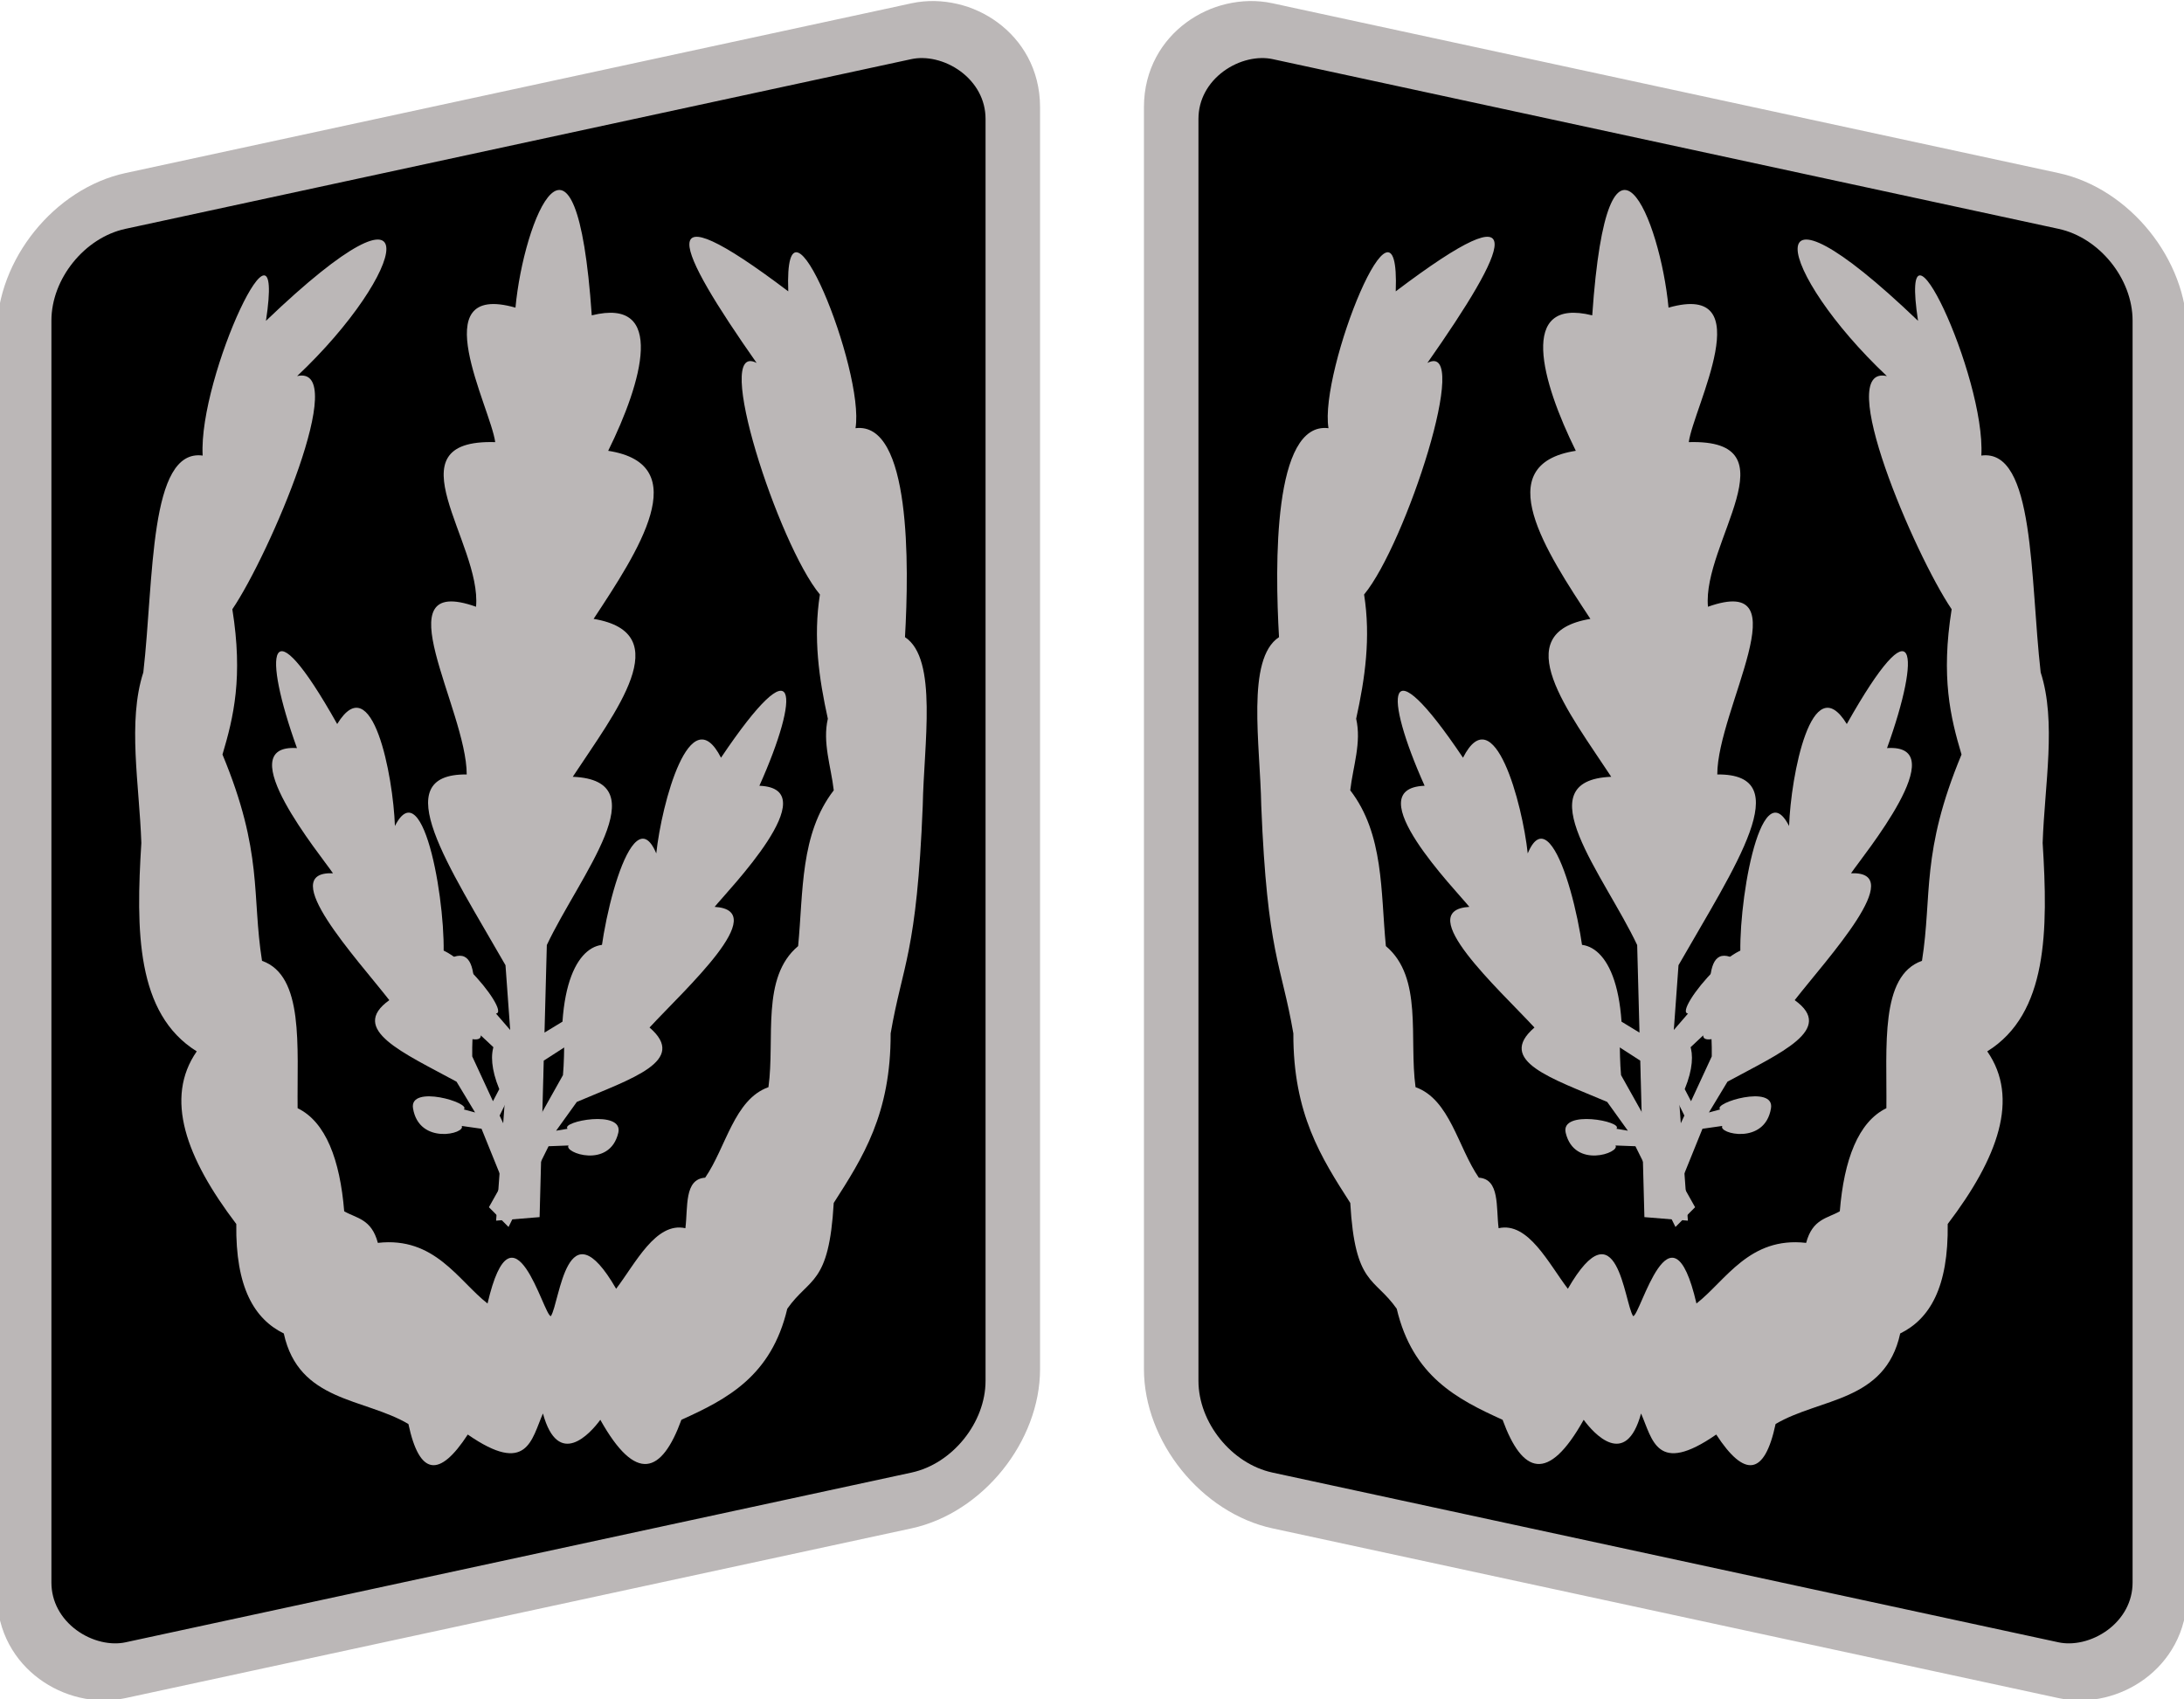
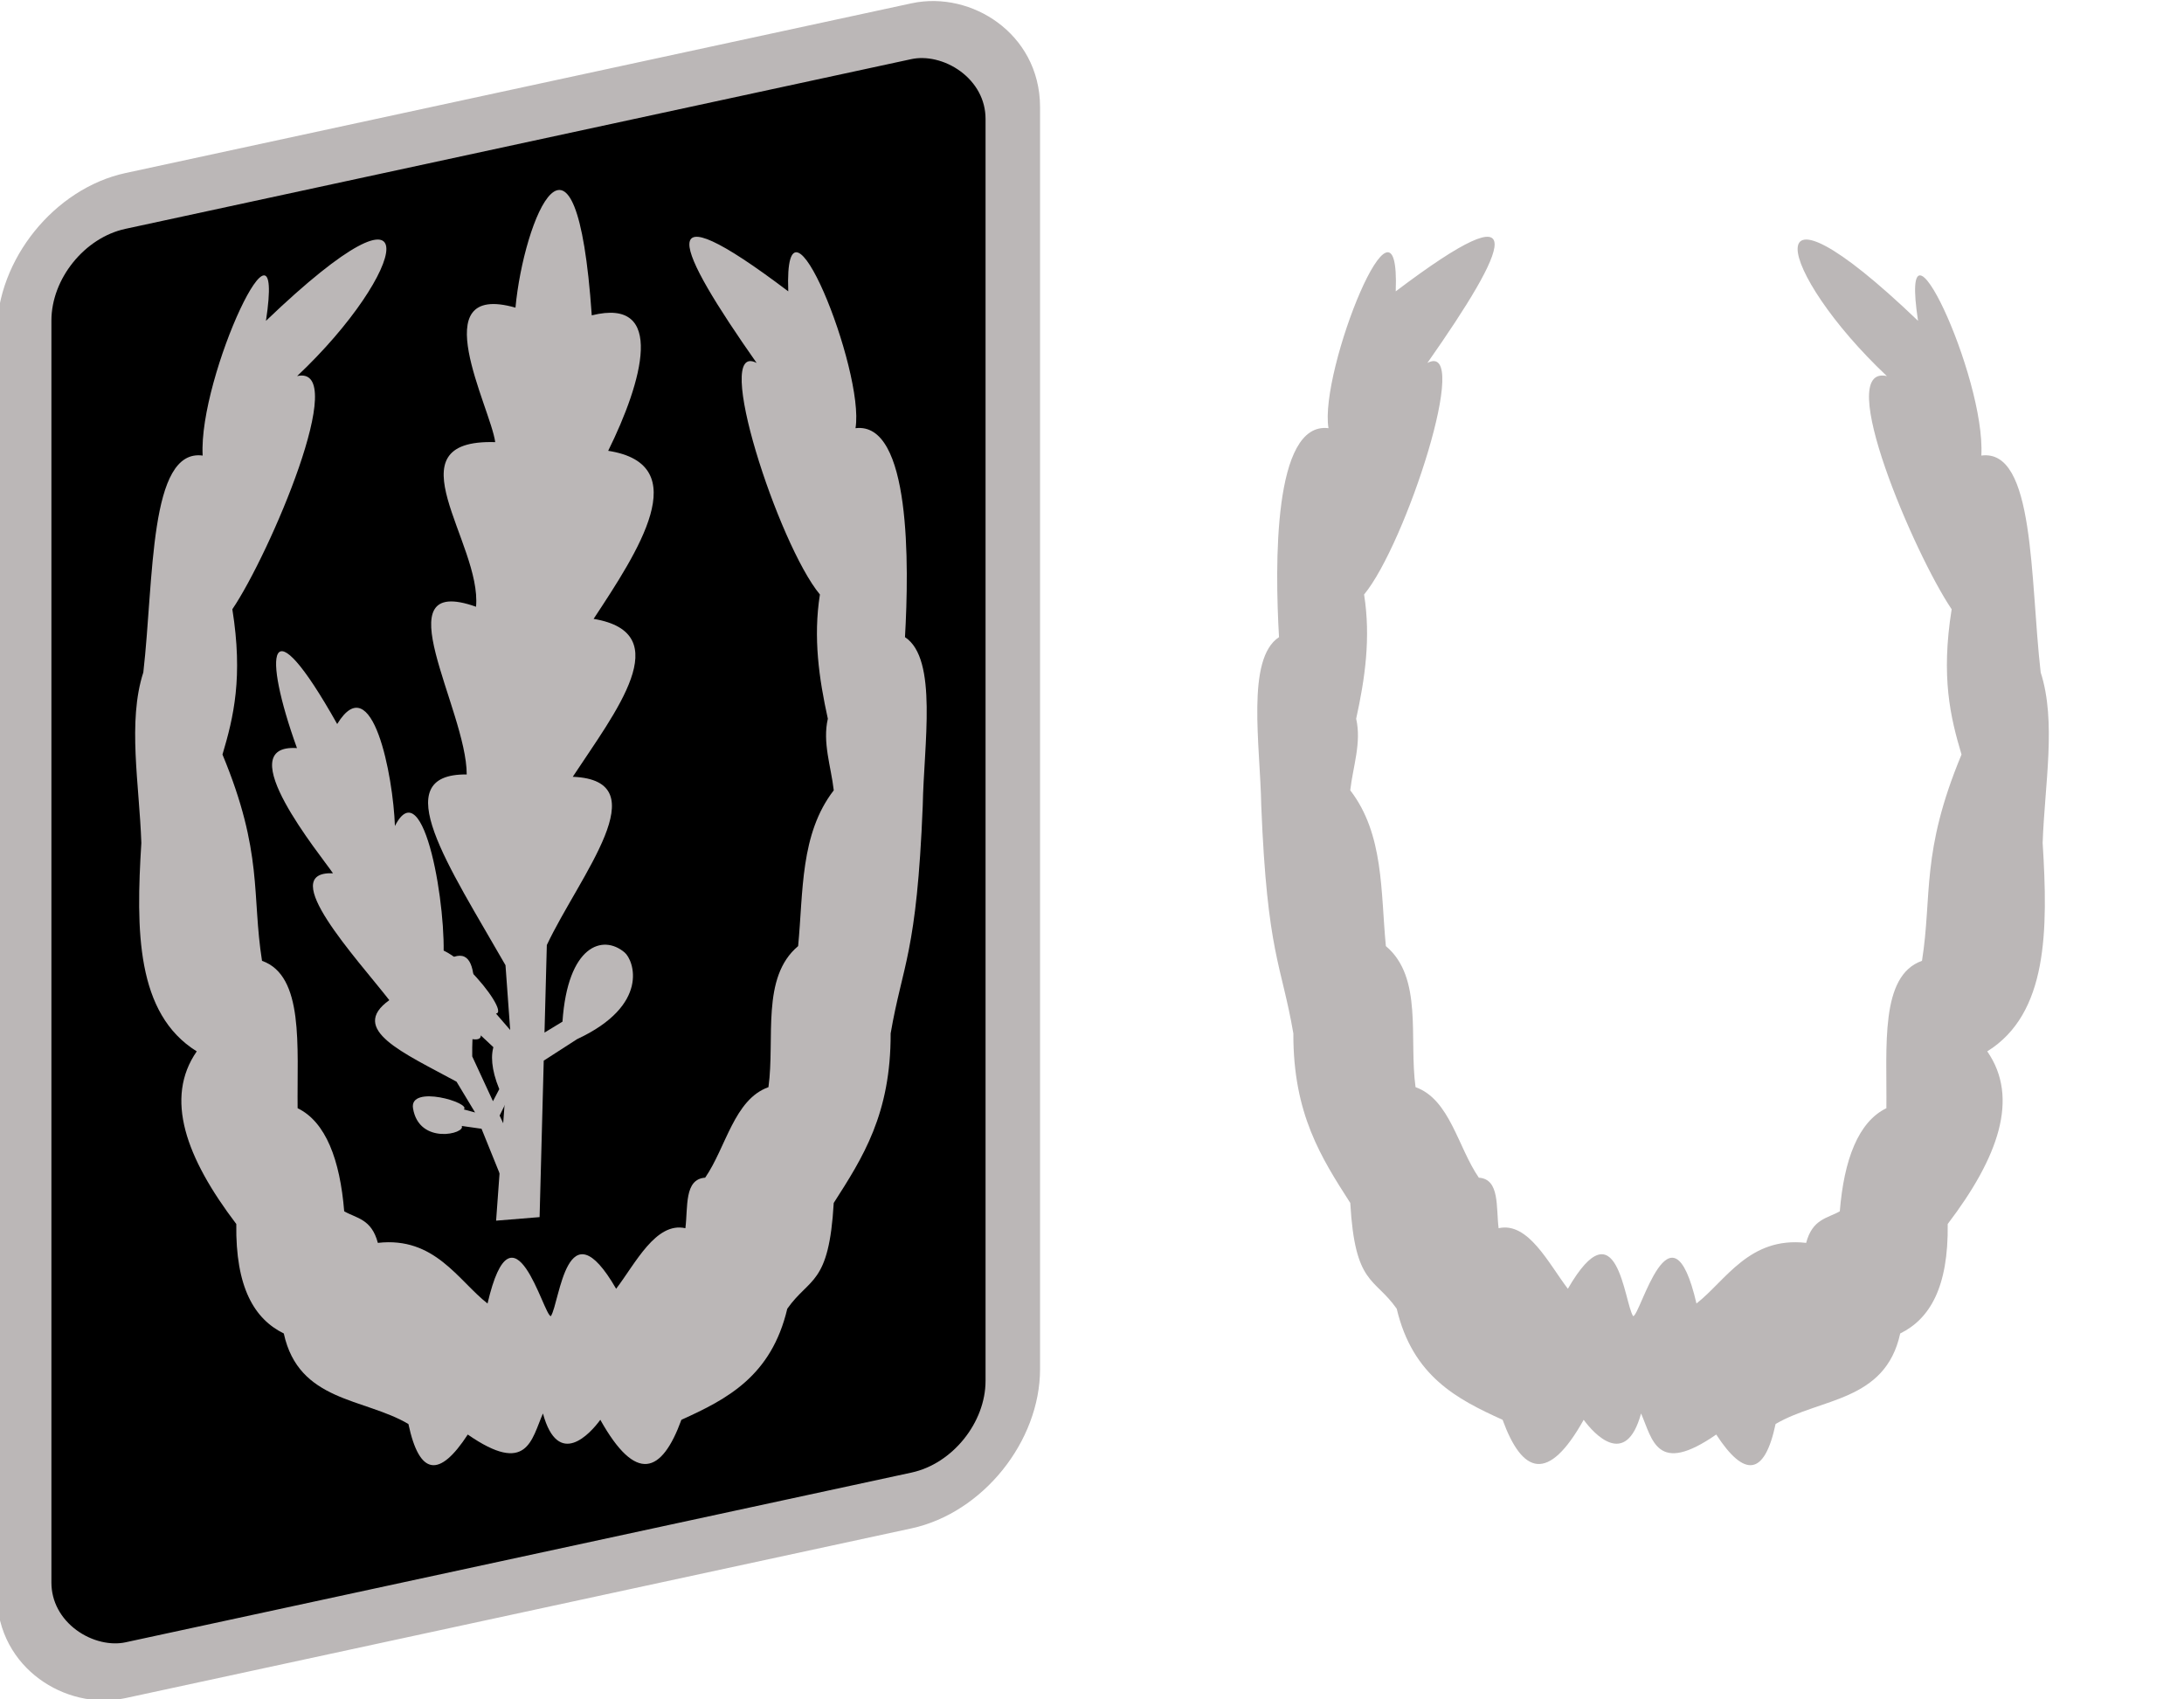
<svg xmlns="http://www.w3.org/2000/svg" version="1.0" width="300" height="233.42">
  <g transform="matrix(4.519 0 0 4.519 1229.461 -1222.724)">
-     <rect width="44.665" height="30.759" rx="3.152" ry="3.152" x="-366.591" y="-242.031" transform="matrix(0 -1 .977 .211 0 0)" style="fill:#000;fill-opacity:1;fill-rule:nonzero;stroke:#bbb7b7;stroke-width:1.696;stroke-linecap:round;stroke-linejoin:miter;stroke-miterlimit:4;stroke-dasharray:none;stroke-dashoffset:0;stroke-opacity:1" />
-     <path d="m-252.864 777.749 1.787.66 2.473-5.086 1.643-.113c3.422.184 3.434-1.584 3.177-2.011-.6-1.002-2.166-1.248-3.498 1.173l-.878.04 1.384-2.846c2.323-1.701 6.931-3.415 3.516-5.085 2.637-1.366 6.327-2.859 3.16-4.835 2.754-1.423 6.35-3.272 3.06-5.282 2.375-1.663 4.6-4.038 1.343-4.76 2.698-7.7-1.303-4.374-2.929-1.617-3.315-2.533-2.467 2.857-2.791 4.073-4.22-2.017-2.017 3.09-3.193 5.086-3.299-2.818-1.882 3.218-2.845 5.364-3.225-1.48-2.063 2.711-1.267 6.983l-.768 2.22-.325-.797c.664.252-1.05-4.243-2.104-3.15-1.621 1.682.988 4.149 1.177 3.6l.703 1.315-2.825 5.068z" style="fill:#bbb7b7;fill-opacity:1;fill-rule:evenodd;stroke:none;stroke-width:.3;stroke-linecap:butt;stroke-linejoin:miter;stroke-miterlimit:4;stroke-dasharray:none;stroke-opacity:1" transform="matrix(-.635 -.344 -.284 .768 -160.446 -376.615)" />
-     <path d="m-252.461 778.18-.491-1.003 2.819-1.744-.032-.965c-.31-1.984.72-2.096.985-1.972.62.29.856 1.19-.477 2.11l.029.514 1.577-.976c.855-1.456 1.58-4.244 2.757-2.352.729-1.712 4.12-5.721 4.234-3.292.945-1.546 3.655-4.559 3.993-2 4.855-2.449 4.102-.672 1.117 1.611 2.69 1.307-2.83 2.896-3.57 3.194 2.243 1.143-2.399 2.185-4.376 2.816 1.055 1.793-1.459 1.364-3.997 1.154l-1.25.58.486.141c-.187-.372 2.536.361 1.961 1.04-.885 1.046-2.478-.33-2.17-.472l-.808-.332-2.787 1.947z" style="fill:#bbb7b7;fill-opacity:1;fill-rule:evenodd;stroke:none;stroke-width:.3;stroke-linecap:butt;stroke-linejoin:miter;stroke-miterlimit:4;stroke-dasharray:none;stroke-opacity:1" transform="matrix(-.635 -.344 -.284 .768 -160.446 -376.615)" />
-     <path d="m-251.972 777.856 1.097-.209-.298-3.301.79-.554c1.773-.944 1.244-1.835.986-1.972-.605-.32-1.465.03-1.4 1.648l-.43.286-.166-1.848c.65-1.557 2.445-3.812.225-3.617.932-1.61 2.102-6.73.09-5.362.67-1.684 1.451-5.66-.798-4.394-.957-5.353-1.925-3.683-1.959.075-2.66-1.368-.617 4-.41 4.772-2.26-1.107-.307 3.23.375 5.19-2.067.233-.215 1.986 1.478 3.889l.286 1.347-.404-.302c.41-.074-1.812-1.812-2.01-.944-.304 1.335 1.752 1.783 1.681 1.45l.75.448.117 3.398z" style="fill:#bbb7b7;fill-opacity:1;fill-rule:evenodd;stroke:none;stroke-width:.3;stroke-linecap:butt;stroke-linejoin:miter;stroke-miterlimit:4;stroke-dasharray:none;stroke-opacity:1" transform="matrix(-.635 -.344 -.284 .768 -160.446 -376.615)" />
    <path d="M-222.182 313.543c.348.792.474 1.895 2.285.64.857 1.316 1.468 1.264 1.804-.32 1.347-.796 3.334-.665 3.788-2.752.895-.44 1.47-1.399 1.444-3.328 1.535-2.018 2.188-3.827 1.202-5.248 1.845-1.148 1.85-3.678 1.684-6.336.06-1.768.425-3.687-.06-5.184-.326-2.842-.17-6.812-1.804-6.592.136-2.402-2.53-8.087-1.924-4.096-5.147-4.931-4.298-1.479-.947 1.68-1.638-.369.843 5.426 1.969 7.088-.329 2.063-.04 3.276.3 4.416-1.243 2.988-.885 4.27-1.202 6.272-1.284.451-1.062 2.602-1.082 4.48-.853.413-1.289 1.566-1.416 3.134-.379.217-.83.229-1.023.96-1.73-.198-2.444 1.148-3.334 1.843-.776-3.341-1.706.384-1.925.384-.275-.417-.477-3.44-1.984-.832-.584-.764-1.204-2.044-2.105-1.841-.081-.639.041-1.494-.601-1.536-.637-.924-.88-2.38-1.924-2.752-.204-1.485.232-3.336-.902-4.288-.16-1.653-.056-3.404-1.083-4.736.083-.725.347-1.45.18-2.176.27-1.225.448-2.466.241-3.776 1.262-1.52 3.29-7.748 1.924-7.04 2.462-3.51 3.309-5.405-.962-2.176.141-3.75-2.335 2.421-2.044 4.16-1.688-.208-1.629 4.176-1.504 6.352-1.007.659-.572 3.268-.54 5.12.181 4.517.615 4.82.976 6.928-.008 2.447.848 3.775 1.73 5.152.144 2.512.733 2.25 1.412 3.216.485 2.05 1.829 2.748 3.218 3.376.6 1.643 1.383 1.935 2.465 0 .301.414 1.28 1.503 1.744-.192z" style="fill:#bbb7b7;fill-opacity:1;fill-rule:evenodd;stroke:none;stroke-width:.3;stroke-linecap:butt;stroke-linejoin:miter;stroke-miterlimit:4;stroke-dasharray:none;stroke-opacity:1" />
  </g>
  <g transform="matrix(-4.519 0 0 4.519 -929.461 -1222.724)">
    <rect width="44.665" height="30.759" rx="3.152" ry="3.152" x="-366.591" y="-242.031" transform="matrix(0 -1 .977 .211 0 0)" style="fill:#000;fill-opacity:1;fill-rule:nonzero;stroke:#bbb7b7;stroke-width:1.696;stroke-linecap:round;stroke-linejoin:miter;stroke-miterlimit:4;stroke-dasharray:none;stroke-dashoffset:0;stroke-opacity:1" />
    <path d="m-252.864 777.749 1.787.66 2.473-5.086 1.643-.113c3.422.184 3.434-1.584 3.177-2.011-.6-1.002-2.166-1.248-3.498 1.173l-.878.04 1.384-2.846c2.323-1.701 6.931-3.415 3.516-5.085 2.637-1.366 6.327-2.859 3.16-4.835 2.754-1.423 6.35-3.272 3.06-5.282 2.375-1.663 4.6-4.038 1.343-4.76 2.698-7.7-1.303-4.374-2.929-1.617-3.315-2.533-2.467 2.857-2.791 4.073-4.22-2.017-2.017 3.09-3.193 5.086-3.299-2.818-1.882 3.218-2.845 5.364-3.225-1.48-2.063 2.711-1.267 6.983l-.768 2.22-.325-.797c.664.252-1.05-4.243-2.104-3.15-1.621 1.682.988 4.149 1.177 3.6l.703 1.315-2.825 5.068z" style="fill:#bbb7b7;fill-opacity:1;fill-rule:evenodd;stroke:none;stroke-width:.3;stroke-linecap:butt;stroke-linejoin:miter;stroke-miterlimit:4;stroke-dasharray:none;stroke-opacity:1" transform="matrix(-.635 -.344 -.284 .768 -160.446 -376.615)" />
-     <path d="m-252.461 778.18-.491-1.003 2.819-1.744-.032-.965c-.31-1.984.72-2.096.985-1.972.62.29.856 1.19-.477 2.11l.029.514 1.577-.976c.855-1.456 1.58-4.244 2.757-2.352.729-1.712 4.12-5.721 4.234-3.292.945-1.546 3.655-4.559 3.993-2 4.855-2.449 4.102-.672 1.117 1.611 2.69 1.307-2.83 2.896-3.57 3.194 2.243 1.143-2.399 2.185-4.376 2.816 1.055 1.793-1.459 1.364-3.997 1.154l-1.25.58.486.141c-.187-.372 2.536.361 1.961 1.04-.885 1.046-2.478-.33-2.17-.472l-.808-.332-2.787 1.947z" style="fill:#bbb7b7;fill-opacity:1;fill-rule:evenodd;stroke:none;stroke-width:.3;stroke-linecap:butt;stroke-linejoin:miter;stroke-miterlimit:4;stroke-dasharray:none;stroke-opacity:1" transform="matrix(-.635 -.344 -.284 .768 -160.446 -376.615)" />
    <path d="m-251.972 777.856 1.097-.209-.298-3.301.79-.554c1.773-.944 1.244-1.835.986-1.972-.605-.32-1.465.03-1.4 1.648l-.43.286-.166-1.848c.65-1.557 2.445-3.812.225-3.617.932-1.61 2.102-6.73.09-5.362.67-1.684 1.451-5.66-.798-4.394-.957-5.353-1.925-3.683-1.959.075-2.66-1.368-.617 4-.41 4.772-2.26-1.107-.307 3.23.375 5.19-2.067.233-.215 1.986 1.478 3.889l.286 1.347-.404-.302c.41-.074-1.812-1.812-2.01-.944-.304 1.335 1.752 1.783 1.681 1.45l.75.448.117 3.398z" style="fill:#bbb7b7;fill-opacity:1;fill-rule:evenodd;stroke:none;stroke-width:.3;stroke-linecap:butt;stroke-linejoin:miter;stroke-miterlimit:4;stroke-dasharray:none;stroke-opacity:1" transform="matrix(-.635 -.344 -.284 .768 -160.446 -376.615)" />
    <path d="M-222.182 313.543c.348.792.474 1.895 2.285.64.857 1.316 1.468 1.264 1.804-.32 1.347-.796 3.334-.665 3.788-2.752.895-.44 1.47-1.399 1.444-3.328 1.535-2.018 2.188-3.827 1.202-5.248 1.845-1.148 1.85-3.678 1.684-6.336.06-1.768.425-3.687-.06-5.184-.326-2.842-.17-6.812-1.804-6.592.136-2.402-2.53-8.087-1.924-4.096-5.147-4.931-4.298-1.479-.947 1.68-1.638-.369.843 5.426 1.969 7.088-.329 2.063-.04 3.276.3 4.416-1.243 2.988-.885 4.27-1.202 6.272-1.284.451-1.062 2.602-1.082 4.48-.853.413-1.289 1.566-1.416 3.134-.379.217-.83.229-1.023.96-1.73-.198-2.444 1.148-3.334 1.843-.776-3.341-1.706.384-1.925.384-.275-.417-.477-3.44-1.984-.832-.584-.764-1.204-2.044-2.105-1.841-.081-.639.041-1.494-.601-1.536-.637-.924-.88-2.38-1.924-2.752-.204-1.485.232-3.336-.902-4.288-.16-1.653-.056-3.404-1.083-4.736.083-.725.347-1.45.18-2.176.27-1.225.448-2.466.241-3.776 1.262-1.52 3.29-7.748 1.924-7.04 2.462-3.51 3.309-5.405-.962-2.176.141-3.75-2.335 2.421-2.044 4.16-1.688-.208-1.629 4.176-1.504 6.352-1.007.659-.572 3.268-.54 5.12.181 4.517.615 4.82.976 6.928-.008 2.447.848 3.775 1.73 5.152.144 2.512.733 2.25 1.412 3.216.485 2.05 1.829 2.748 3.218 3.376.6 1.643 1.383 1.935 2.465 0 .301.414 1.28 1.503 1.744-.192z" style="fill:#bbb7b7;fill-opacity:1;fill-rule:evenodd;stroke:none;stroke-width:.3;stroke-linecap:butt;stroke-linejoin:miter;stroke-miterlimit:4;stroke-dasharray:none;stroke-opacity:1" />
  </g>
</svg>